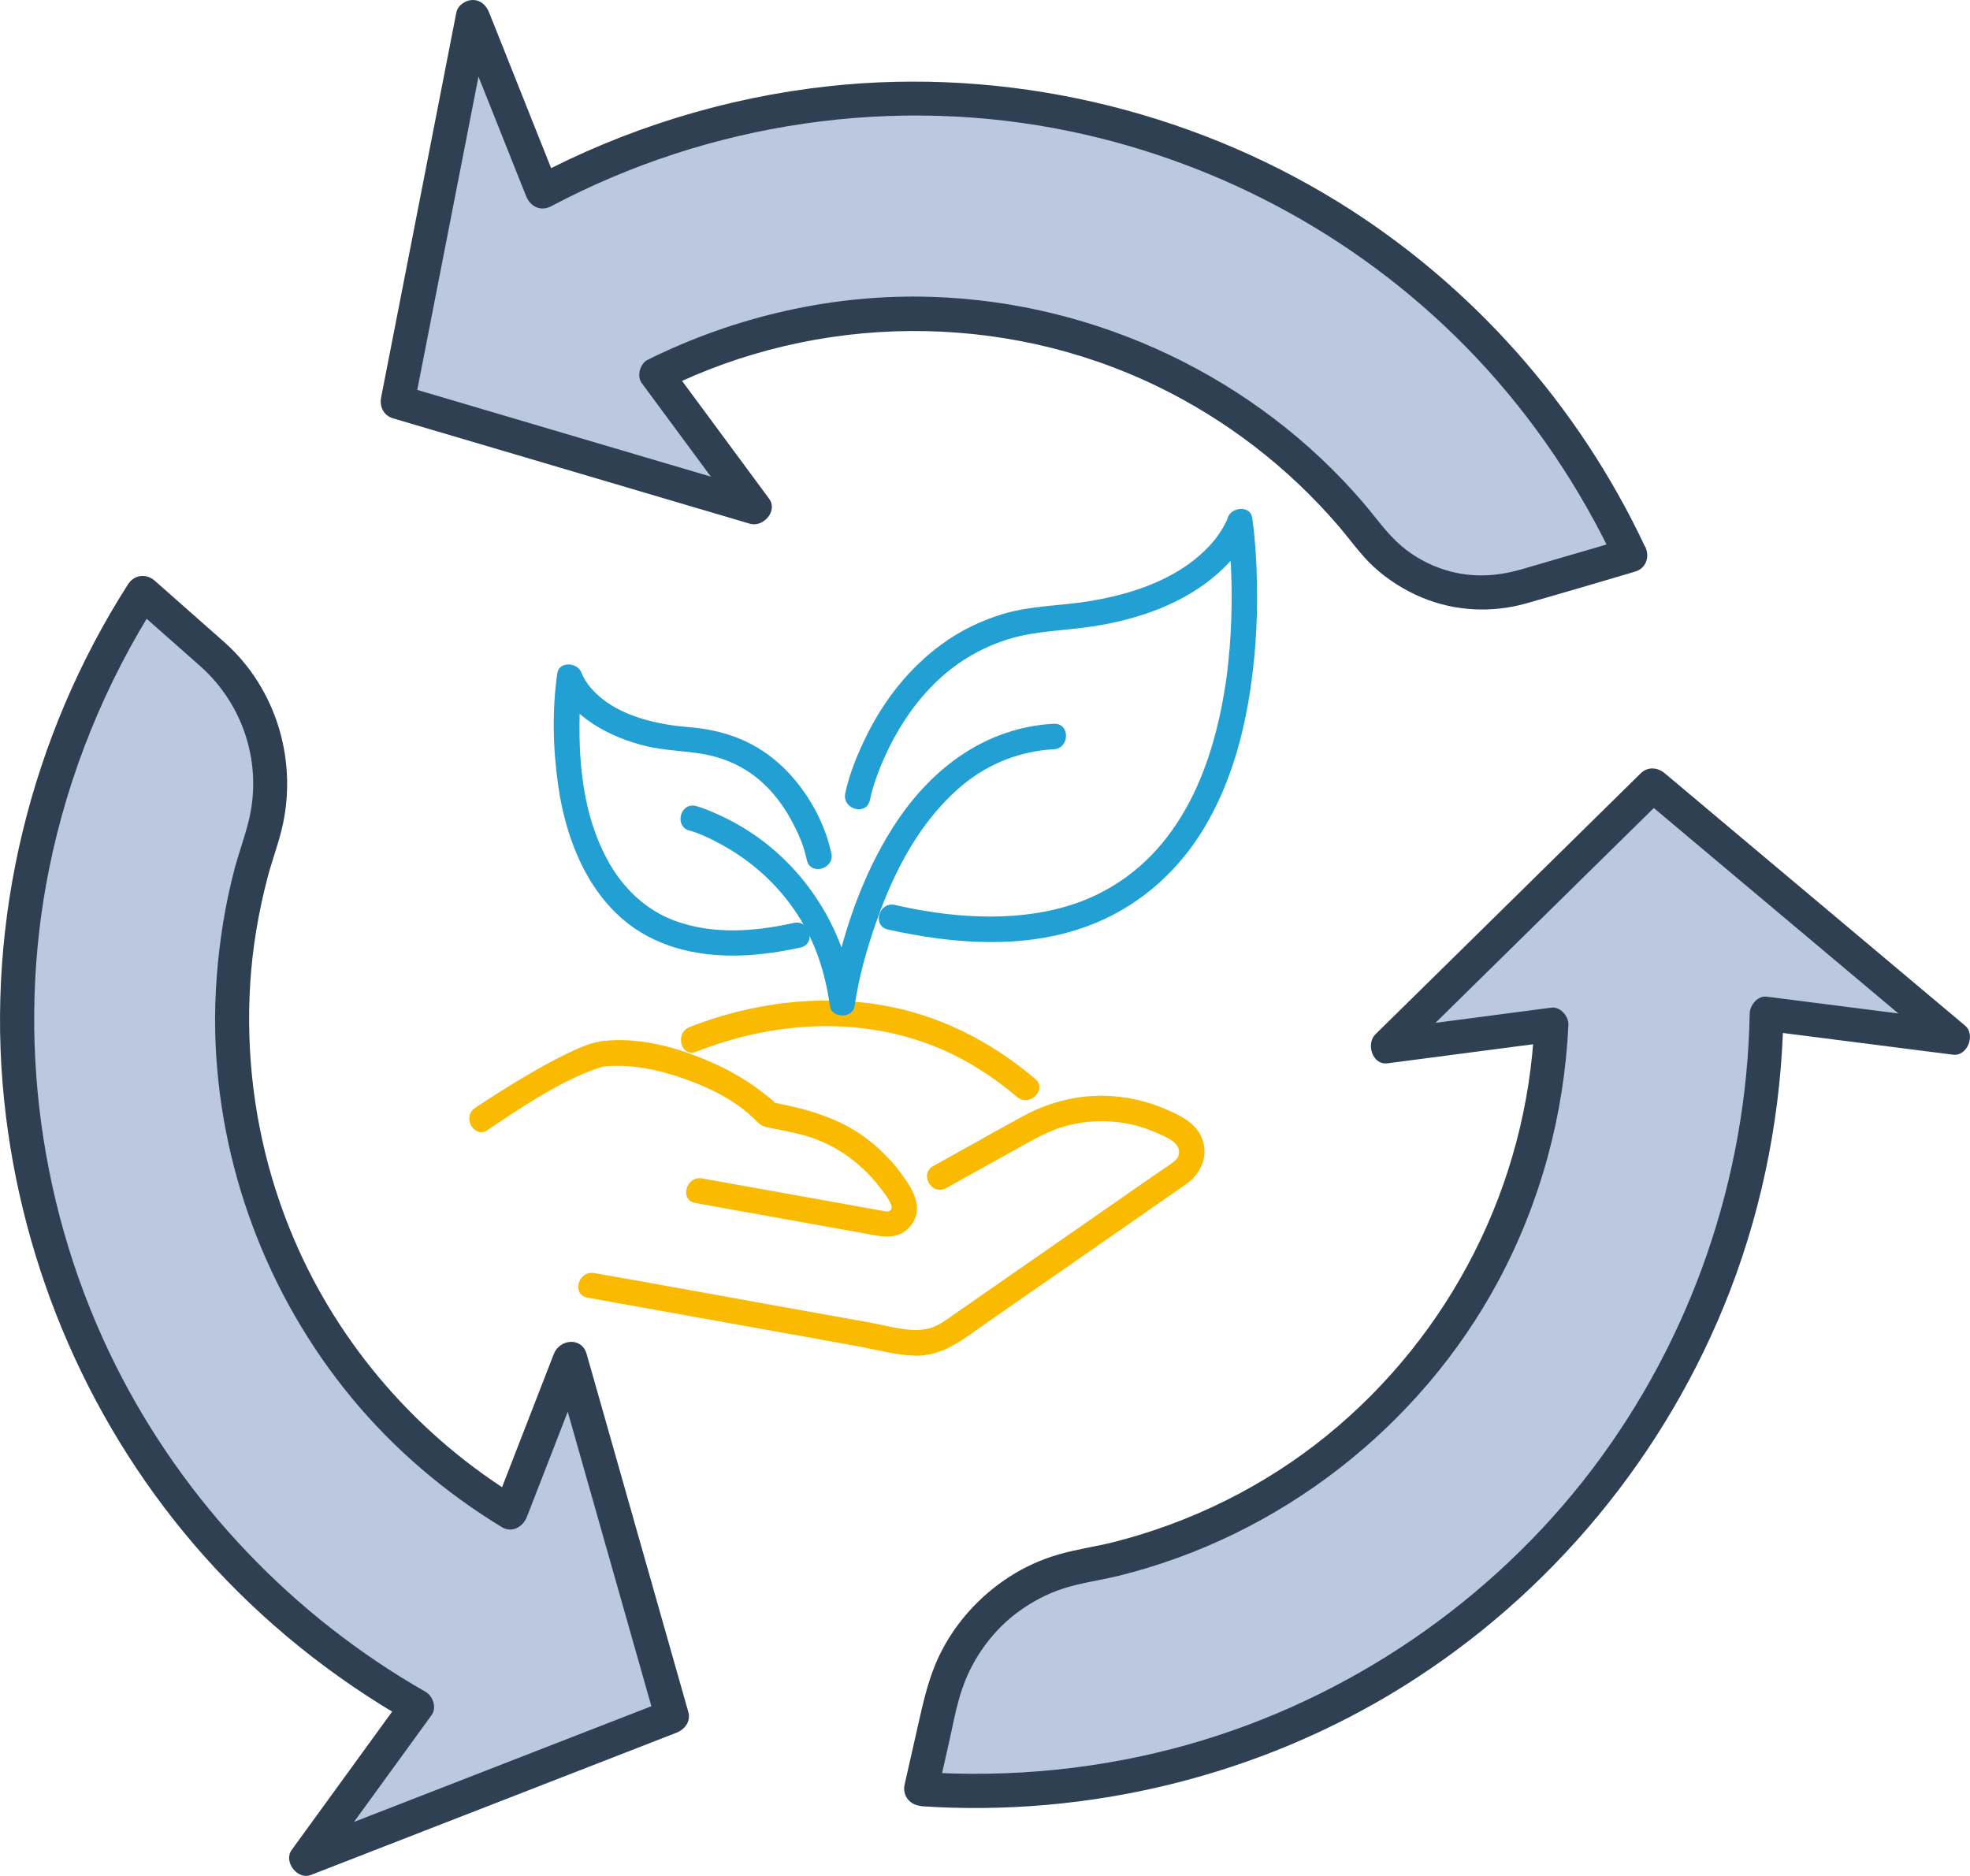
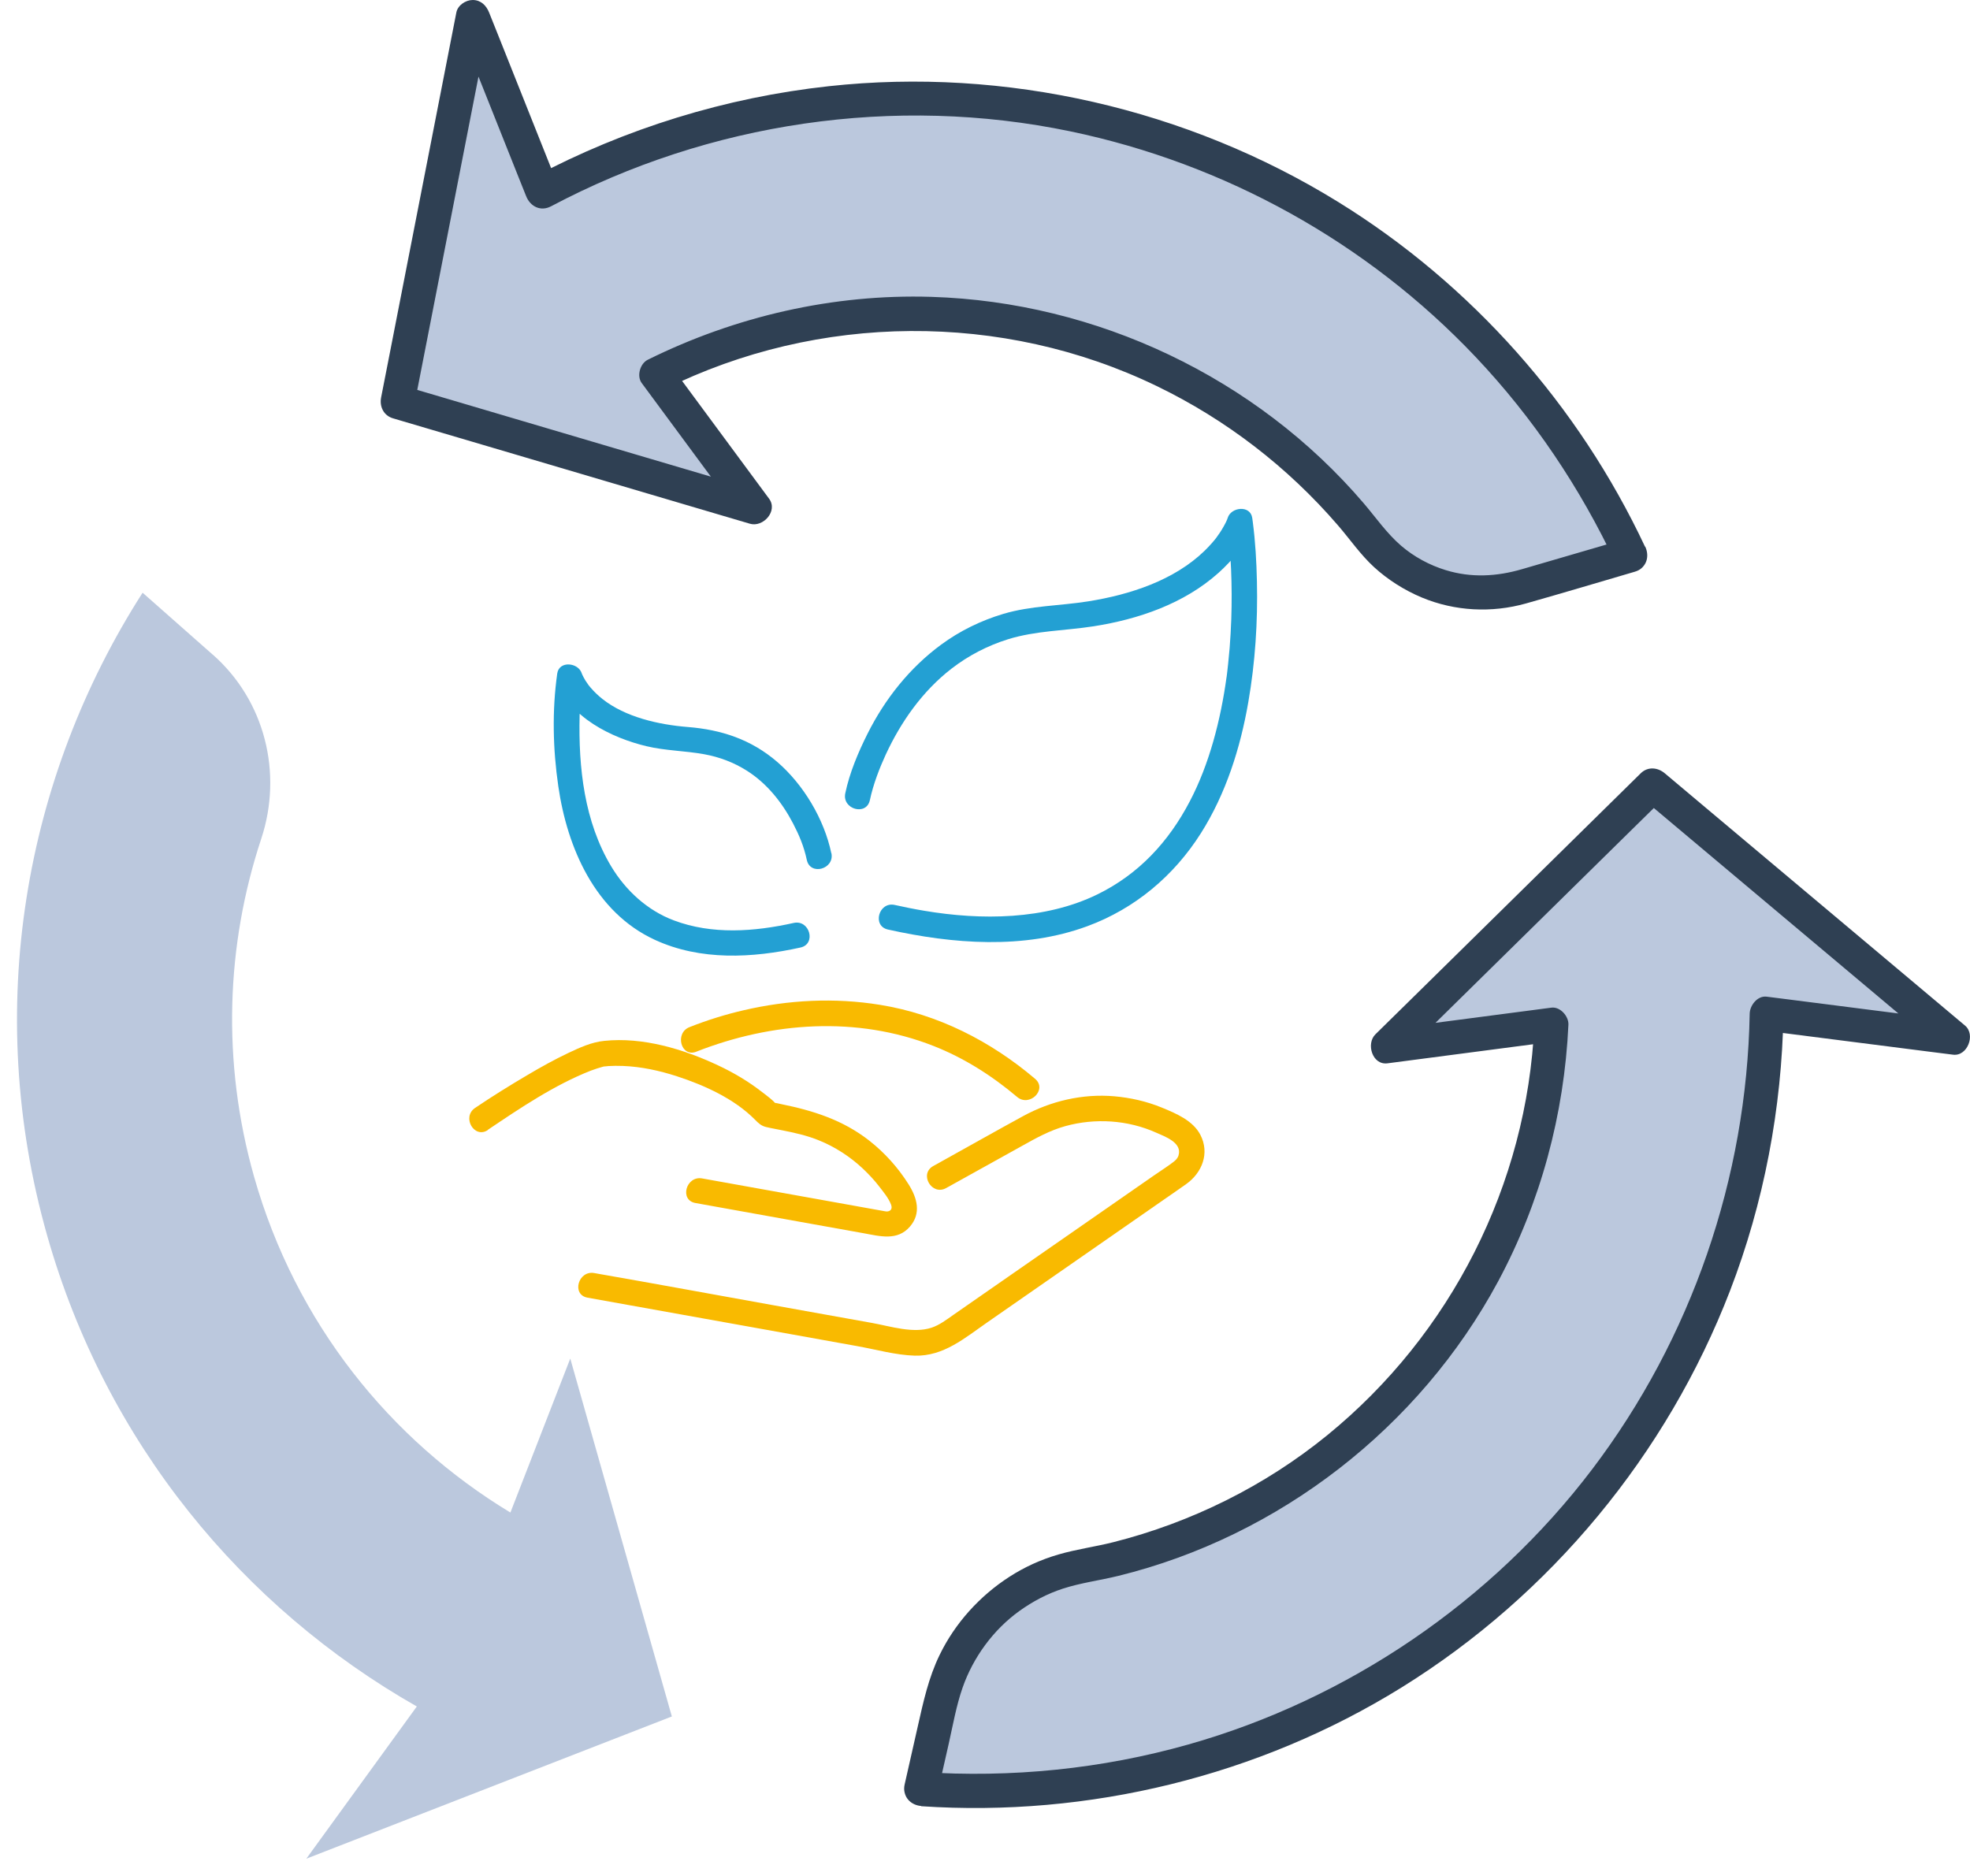
<svg xmlns="http://www.w3.org/2000/svg" id="Calque_2" viewBox="0 0 278.09 264.84">
  <defs>
    <style>      .cls-1 {        fill: #2f4053;      }      .cls-2 {        fill: #23a0d3;      }      .cls-3 {        fill: #bbc8dd;      }      .cls-4 {        fill: #f9ba00;      }    </style>
  </defs>
  <g id="Groupe_1720">
    <g>
      <path class="cls-4" d="M82.92,183.2c7.57,1.36,15.15,2.72,22.72,4.08l15.34,2.76c2.64.47,5.44,1.27,8.14,1.35,4.07.12,7.09-2.51,10.22-4.68,4.26-2.96,8.53-5.93,12.79-8.89l12.24-8.51c1.02-.71,2.05-1.41,3.06-2.13,2.26-1.6,3.37-4.37,2.01-6.98-1.05-2.01-3.44-3.01-5.43-3.83-2.15-.88-4.42-1.4-6.74-1.6-4.46-.38-8.94.67-12.86,2.81s-7.62,4.24-11.43,6.35l-1.24.69c-2.03,1.13-.21,4.24,1.82,3.11,3.57-1.98,7.14-3.97,10.71-5.95,1.97-1.1,3.9-2.18,6.1-2.79,4.21-1.17,8.82-.88,12.82.91,1.24.55,3.71,1.41,3.18,3.2-.13.45-.41.7-.75.96-.9.69-1.88,1.3-2.81,1.95l-11.58,8.05-12.59,8.75-4.07,2.83c-.97.68-1.93,1.42-3.06,1.8-2.59.86-5.78-.19-8.37-.66l-14.09-2.53c-8.24-1.48-16.47-3-24.72-4.44-.15-.03-.3-.05-.44-.08-2.27-.41-3.24,3.06-.96,3.47h0Z" />
      <path class="cls-4" d="M68.85,159.52c4.57-3.08,9.45-6.37,14.56-8.37.57-.22,1.14-.39,1.73-.56,0,0,.52-.1.22-.05-.42.07.76-.05.43-.03.71-.04,1.42-.05,2.14-.02,2.6.1,5.16.66,7.63,1.46,3.87,1.26,8.11,3.18,11.01,6.12.49.5.87.87,1.56,1.04.74.18,1.51.3,2.26.46,1.76.35,3.5.73,5.17,1.41,2.32.93,4.47,2.33,6.29,4.05.8.76,1.56,1.57,2.23,2.44.57.74,1.37,1.69,1.7,2.59.31.84-.35,1.04-.78.96-.71-.13-1.41-.25-2.12-.38l-8.23-1.48c-5.18-.93-10.35-1.86-15.53-2.79-2.27-.41-3.24,3.06-.96,3.47,4.89.88,9.79,1.76,14.68,2.64,3.03.54,6.05,1.09,9.08,1.63,2.28.41,4.75,1.12,6.52-.93,1.64-1.89,1.02-4.06-.17-5.96-1.49-2.37-3.38-4.48-5.58-6.2-3.71-2.9-7.88-4.22-12.41-5.14-.34-.07-.69-.16-1.03-.21-.96-.14.33-.05.23.23.09-.26-1.73-1.59-1.91-1.73-1.91-1.49-4-2.73-6.2-3.76-4.89-2.3-10.62-4.03-16.08-3.46-1.79.18-3.46.95-5.07,1.71-1.98.94-3.9,2.01-5.79,3.13-2.5,1.47-4.97,3.01-7.37,4.63-1.91,1.29-.11,4.41,1.82,3.11h0Z" />
      <path class="cls-4" d="M98.28,148.48c10.68-4.2,22.66-5.07,33.48-.82,4.31,1.69,8.29,4.22,11.81,7.2,1.76,1.49,4.32-1.04,2.55-2.55-6.28-5.33-13.73-9.13-21.91-10.45-6.41-1.04-12.94-.7-19.25.77-2.6.6-5.15,1.4-7.63,2.38-2.13.84-1.2,4.32.96,3.47h0Z" />
-       <path class="cls-2" d="M97.33,117.25c.61.17,1.2.41,1.78.64.34.14.02,0,.06.03.16.07.32.14.48.21.38.17.75.35,1.13.54.81.41,1.6.85,2.37,1.32,4.32,2.64,7.96,6.34,10.43,10.81,1.93,3.49,3.04,7.33,3.58,11.27.24,1.72,3.23,1.72,3.47,0,.59-4.07,1.73-8.11,3.09-11.98,2.52-7.21,6.31-14.48,12.35-19.41,3.6-2.94,8.05-4.65,12.68-4.9,2.3-.12,2.32-3.73,0-3.6-9.43.51-16.96,6.06-22.1,13.71-4.14,6.17-6.83,13.36-8.55,20.56-.37,1.54-.71,3.09-.94,4.66h3.47c-1.58-11.54-8.86-21.59-19.58-26.26-.9-.39-1.82-.79-2.76-1.05-2.23-.63-3.19,2.84-.96,3.47h0Z" />
      <path class="cls-2" d="M122.79,112.98c.48-2.29,1.41-4.64,2.24-6.44,2.15-4.65,5.19-8.96,9.26-12.12,2.38-1.85,5.12-3.27,8-4.17,3.94-1.22,8.03-1.2,12.08-1.83,6.34-.99,12.77-3.19,17.62-7.53,1.99-1.78,4.02-4.17,4.79-6.79h-3.47c.04.28-.06-.53-.05-.34,0,.12.03.25.05.37.05.45.1.89.14,1.34.16,1.62.26,3.24.33,4.86.1,2.35.11,4.71.03,7.07-.05,1.36-.12,2.71-.23,4.07-.06.74-.13,1.48-.21,2.21-.04.33-.07.67-.11,1-.02.2-.05.39-.07.59-.01.1-.08.61-.04.28-.84,6.13-2.45,12.35-5.2,17.59-2.99,5.72-7.22,10.29-13.06,13.14-7.36,3.59-16.36,3.67-24.49,2.29-1.38-.23-2.74-.51-4.1-.81-2.26-.5-3.22,2.97-.96,3.47,9.16,2.04,19.17,2.84,28.15-.47,6.72-2.48,12.22-7.1,16.04-13.14,3.52-5.57,5.56-12.01,6.68-18.47.98-5.63,1.35-11.35,1.22-17.06-.06-2.79-.22-5.6-.58-8.37-.03-.2-.05-.39-.08-.59-.26-1.86-3.01-1.56-3.47,0-.04.15-.11.29-.16.43.22-.63.06-.13-.05.09-.12.23-.23.46-.36.68-.33.6-.71,1.16-1.12,1.71.24-.32-.08.1-.16.19-.13.16-.26.31-.39.46-.33.37-.67.73-1.03,1.08-4.29,4.16-10.51,6.19-16.43,7.13-4.01.64-8.06.6-11.98,1.77-3.14.94-6.14,2.4-8.78,4.35-4.44,3.27-7.92,7.66-10.38,12.57-1.32,2.64-2.53,5.5-3.14,8.41-.47,2.26,3,3.23,3.47.96h0Z" />
      <path class="cls-2" d="M117.35,120.46c-1.01-4.82-3.93-9.7-7.63-12.89s-7.9-4.55-12.61-4.93c-4.17-.33-8.85-1.41-12.06-3.95-.6-.48-1.16-1.01-1.66-1.59-.1-.11-.19-.23-.29-.35-.24-.3.17.25-.05-.07-.14-.2-.28-.4-.41-.6-.2-.32-.36-.66-.53-1,.31.62.08.2.02.01-.46-1.56-3.21-1.86-3.47,0-.74,5.25-.61,10.67.15,15.9,1.26,8.71,5.19,17.8,13.62,21.69,6.46,2.98,13.77,2.59,20.57,1.09,2.26-.5,1.3-3.97-.96-3.47-5.57,1.24-11.51,1.68-16.92-.36-3.73-1.4-6.79-4.21-8.84-7.62-3.79-6.31-4.64-13.91-4.46-21.31.03-1.3.1-2.61.22-3.91.03-.37.07-.73.11-1.1.05-.47.04-.29-.01.05h-3.47c1.55,5.21,7.8,8.16,12.59,9.3,2.69.64,5.43.64,8.13,1.13,2.16.39,4.2,1.16,6.06,2.34,2.83,1.8,4.96,4.48,6.5,7.43.84,1.62,1.52,3.18,1.94,5.15.48,2.27,3.95,1.31,3.47-.96h0Z" />
    </g>
    <g>
      <path class="cls-3" d="M230.15,78.4c-13.09-28.01-37.61-50.47-69.51-59.9-29.19-8.63-59.12-4.73-84.08,8.57l-9.82-24.67-10.61,54.35,50.38,14.89-13.86-18.76c17.81-8.88,38.85-11.31,59.4-5.24,16.98,5.02,31.1,15.1,41.2,28.12,5.08,6.55,13.55,9.46,21.51,7.14l15.4-4.49Z" />
      <path class="cls-1" d="M232.22,77.19c-9.37-19.97-24.52-37.06-43.29-48.66-21.31-13.17-47.01-19.08-71.93-16.36-14.58,1.59-28.7,5.96-41.66,12.83l3.53,1.43c-2.86-7.19-5.72-14.38-8.59-21.57l-1.24-3.1c-.4-1-1.17-1.76-2.31-1.76-1,0-2.11.74-2.31,1.76-1.2,6.13-2.39,12.25-3.59,18.38-1.91,9.76-3.81,19.52-5.72,29.28-.44,2.23-.87,4.46-1.31,6.69-.25,1.29.35,2.56,1.68,2.95,5.69,1.68,11.38,3.36,17.07,5.04,9.02,2.67,18.05,5.33,27.07,8,2.08.61,4.16,1.23,6.24,1.84,1.87.55,3.99-1.79,2.71-3.53-4.04-5.47-8.08-10.94-12.12-16.41l-1.74-2.35-.86,3.28c21.67-10.74,47.63-10.97,69.43-.43,9.79,4.73,18.5,11.44,25.59,19.67,1.7,1.97,3.18,4.14,5.1,5.9s4.27,3.26,6.77,4.3c4.65,1.93,9.84,2.19,14.69.82,5.13-1.45,10.24-2.98,15.36-4.48,2.96-.86,1.7-5.5-1.28-4.63-4.88,1.42-9.76,2.85-14.64,4.27-3.59,1.05-7.18,1.25-10.79.14-2.29-.7-4.47-1.88-6.29-3.44-2.03-1.75-3.54-3.95-5.27-5.98-15.17-17.77-37.72-28.44-61.05-29.16-13.85-.43-27.64,2.74-40.03,8.88-1.08.53-1.59,2.29-.86,3.28,4.04,5.47,8.08,10.94,12.12,16.41l1.74,2.35,2.71-3.53c-5.69-1.68-11.38-3.36-17.07-5.04-9.02-2.67-18.05-5.33-27.07-8-2.08-.61-4.16-1.23-6.24-1.84l1.68,2.95c1.2-6.13,2.39-12.25,3.59-18.38,1.91-9.76,3.81-19.52,5.72-29.28.44-2.23.87-4.46,1.31-6.69h-4.63c2.86,7.19,5.72,14.38,8.59,21.57l1.24,3.1c.58,1.46,2.04,2.22,3.53,1.43,22.36-11.86,48.52-15.74,73.32-10.57,21.79,4.55,41.88,15.67,57.18,31.84,8.13,8.59,14.78,18.49,19.8,29.19.55,1.17,2.24,1.47,3.28.86,1.2-.7,1.41-2.11.86-3.28Z" />
    </g>
    <g>
      <path class="cls-3" d="M30.05,92.43c7.33,6.47,9.9,16.69,6.83,25.98-4.95,14.95-5.62,31.46-1.01,47.73,5.85,20.61,19.15,37.1,36.18,47.4l8.45-21.74,14.34,50.53-51.6,20.08,15.6-21.49c-24.57-13.98-43.87-37.2-52.18-66.48-9.08-32-3.21-64.72,13.47-90.76l9.92,8.76Z" />
-       <path class="cls-1" d="M28.35,94.12c6.09,5.47,8.72,13.83,6.75,21.8-.57,2.31-1.41,4.55-2.02,6.86-.63,2.43-1.16,4.89-1.56,7.36-.84,5.15-1.25,10.36-1.14,15.58.43,18.79,7.28,37.09,19.22,51.58,5.97,7.25,13.22,13.42,21.24,18.3,1.44.87,2.98-.04,3.53-1.43,2.46-6.34,4.93-12.68,7.39-19.02l1.06-2.73h-4.63c1.62,5.71,3.24,11.42,4.86,17.12,2.57,9.05,5.14,18.1,7.71,27.15.59,2.09,1.18,4.17,1.78,6.26l1.68-2.95c-5.82,2.26-11.64,4.53-17.45,6.79l-27.8,10.82c-2.12.82-4.24,1.65-6.35,2.47l2.71,3.53c4.55-6.26,9.09-12.52,13.64-18.78l1.96-2.7c.76-1.04.18-2.69-.86-3.28-18.73-10.7-34.05-26.74-43.72-46.04-10.78-21.51-14.18-46.55-9.42-70.14,2.71-13.43,7.93-26.23,15.3-37.78l-3.77.49c3.31,2.92,6.61,5.84,9.92,8.76,2.31,2.04,5.72-1.34,3.39-3.39-3.31-2.92-6.61-5.84-9.92-8.76-1.18-1.05-2.9-.87-3.77.49C4.34,103.95-2.04,129.89.58,155.29c2.45,23.8,12.31,46.49,28.22,64.38,8.25,9.27,18.06,17.16,28.83,23.31l-.86-3.28c-4.55,6.26-9.09,12.52-13.64,18.78l-1.96,2.7c-1.19,1.64.81,4.27,2.71,3.53,5.82-2.26,11.64-4.53,17.45-6.79,9.27-3.61,18.53-7.21,27.8-10.82,2.12-.82,4.24-1.65,6.35-2.47,1.2-.47,2.06-1.6,1.68-2.95-1.62-5.71-3.24-11.42-4.86-17.12l-7.71-27.15c-.59-2.09-1.18-4.17-1.78-6.26-.69-2.44-3.81-2.11-4.63,0-2.46,6.34-4.93,12.68-7.39,19.02l-1.06,2.73,3.53-1.43c-14.11-8.58-25.36-21.45-31.82-36.67-3.8-8.95-5.93-18.65-6.23-28.36-.16-5.01.13-10.05.95-15,.42-2.55.96-5.08,1.62-7.59.59-2.23,1.4-4.4,1.96-6.64,2.37-9.56-.63-19.87-7.98-26.47-2.29-2.06-5.7,1.33-3.39,3.39Z" />
    </g>
    <g>
      <path class="cls-3" d="M130.02,252.6c30.85,2.13,62.38-8.43,86.08-31.76,21.7-21.35,32.8-49.42,33.26-77.69l26.34,3.37-42.39-35.62-37.44,36.85,23.13-3.03c-.86,19.88-8.94,39.47-24.21,54.5-12.03,11.84-26.83,19.18-42.3,22.02-9.81,1.8-17.52,9.45-19.72,19.18l-2.76,12.2Z" />
      <path class="cls-1" d="M130.02,255c23.67,1.59,47.66-4.25,67.84-16.77,21.04-13.06,37.44-32.89,46.35-55.99,4.8-12.45,7.31-25.76,7.55-39.1l-2.4,2.4c7.67.98,15.35,1.96,23.02,2.94,1.11.14,2.21.28,3.32.42,2.03.26,3.21-2.82,1.7-4.1-4.78-4.02-9.56-8.03-14.34-12.05-7.61-6.4-15.22-12.79-22.84-19.19-1.74-1.46-3.48-2.92-5.22-4.39-1-.84-2.4-.97-3.39,0-4.23,4.16-8.46,8.32-12.69,12.49l-20.12,19.8c-1.55,1.52-3.09,3.04-4.64,4.56-1.35,1.32-.45,4.38,1.7,4.1,6.74-.88,13.49-1.77,20.23-2.65l2.9-.38-2.4-2.4c-1.03,22.54-11.76,43.7-29.24,57.94-8.79,7.16-19.19,12.31-30.17,15.09-2.57.65-5.22,1-7.76,1.74s-4.8,1.78-6.93,3.15c-4.19,2.7-7.67,6.54-9.85,11.03-1.57,3.23-2.3,6.61-3.08,10.07l-1.86,8.22c-.68,3.01,3.95,4.29,4.63,1.28l1.6-7.06c.59-2.62,1.06-5.34,1.95-7.89,1.49-4.27,4.35-8.19,8.03-10.83,1.87-1.34,3.92-2.43,6.11-3.14,2.55-.83,5.25-1.17,7.85-1.81,22.71-5.58,42.52-20.96,53.6-41.56,6-11.17,9.35-23.6,9.93-36.26.05-1.18-1.15-2.56-2.4-2.4-6.74.88-13.49,1.77-20.23,2.65l-2.9.38,1.7,4.1c4.23-4.16,8.46-8.32,12.69-12.49l20.12-19.8c1.55-1.52,3.09-3.04,4.64-4.56h-3.39c4.78,4.02,9.56,8.03,14.34,12.05,7.61,6.4,15.22,12.79,22.84,19.19,1.74,1.46,3.48,2.92,5.22,4.39l1.7-4.1c-7.67-.98-15.35-1.96-23.02-2.94-1.11-.14-2.21-.28-3.32-.42-1.31-.17-2.38,1.24-2.4,2.4-.42,23.2-8.22,45.85-22.25,64.34-14.17,18.66-34.44,32.45-56.97,38.83-12.26,3.47-25.02,4.74-37.72,3.89-1.29-.09-2.4,1.17-2.4,2.4,0,1.37,1.1,2.31,2.4,2.4Z" />
    </g>
  </g>
</svg>